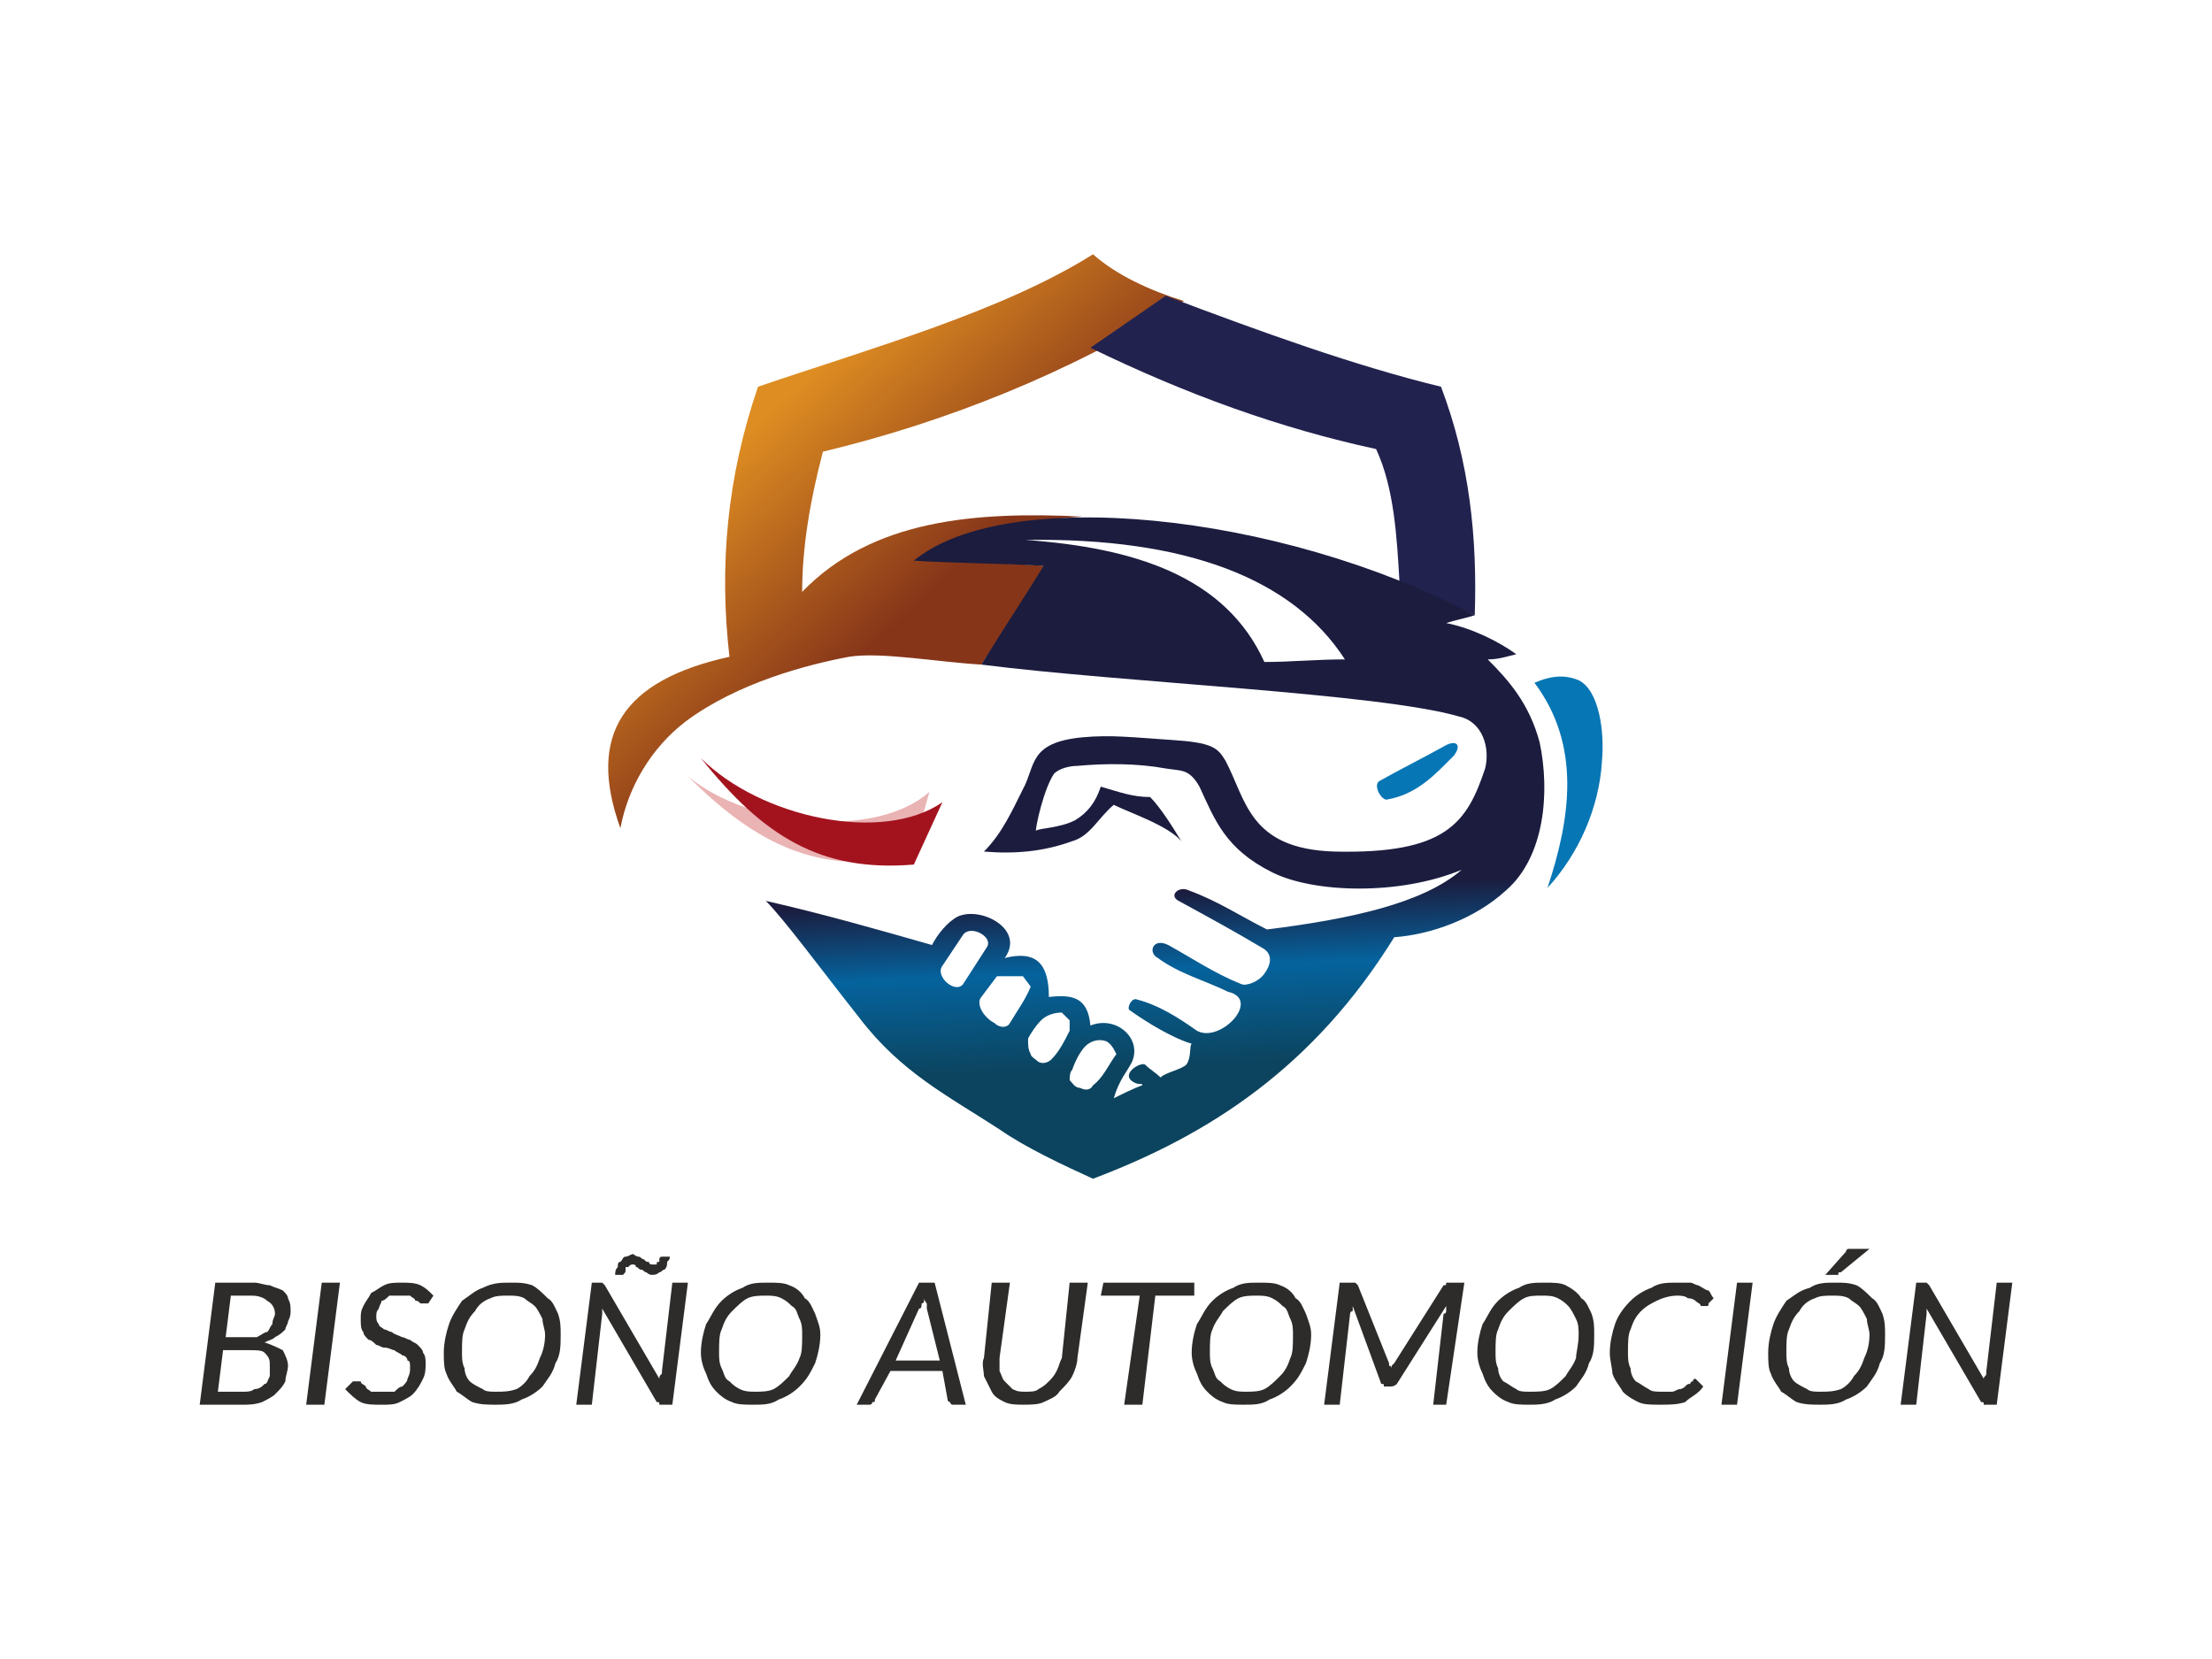
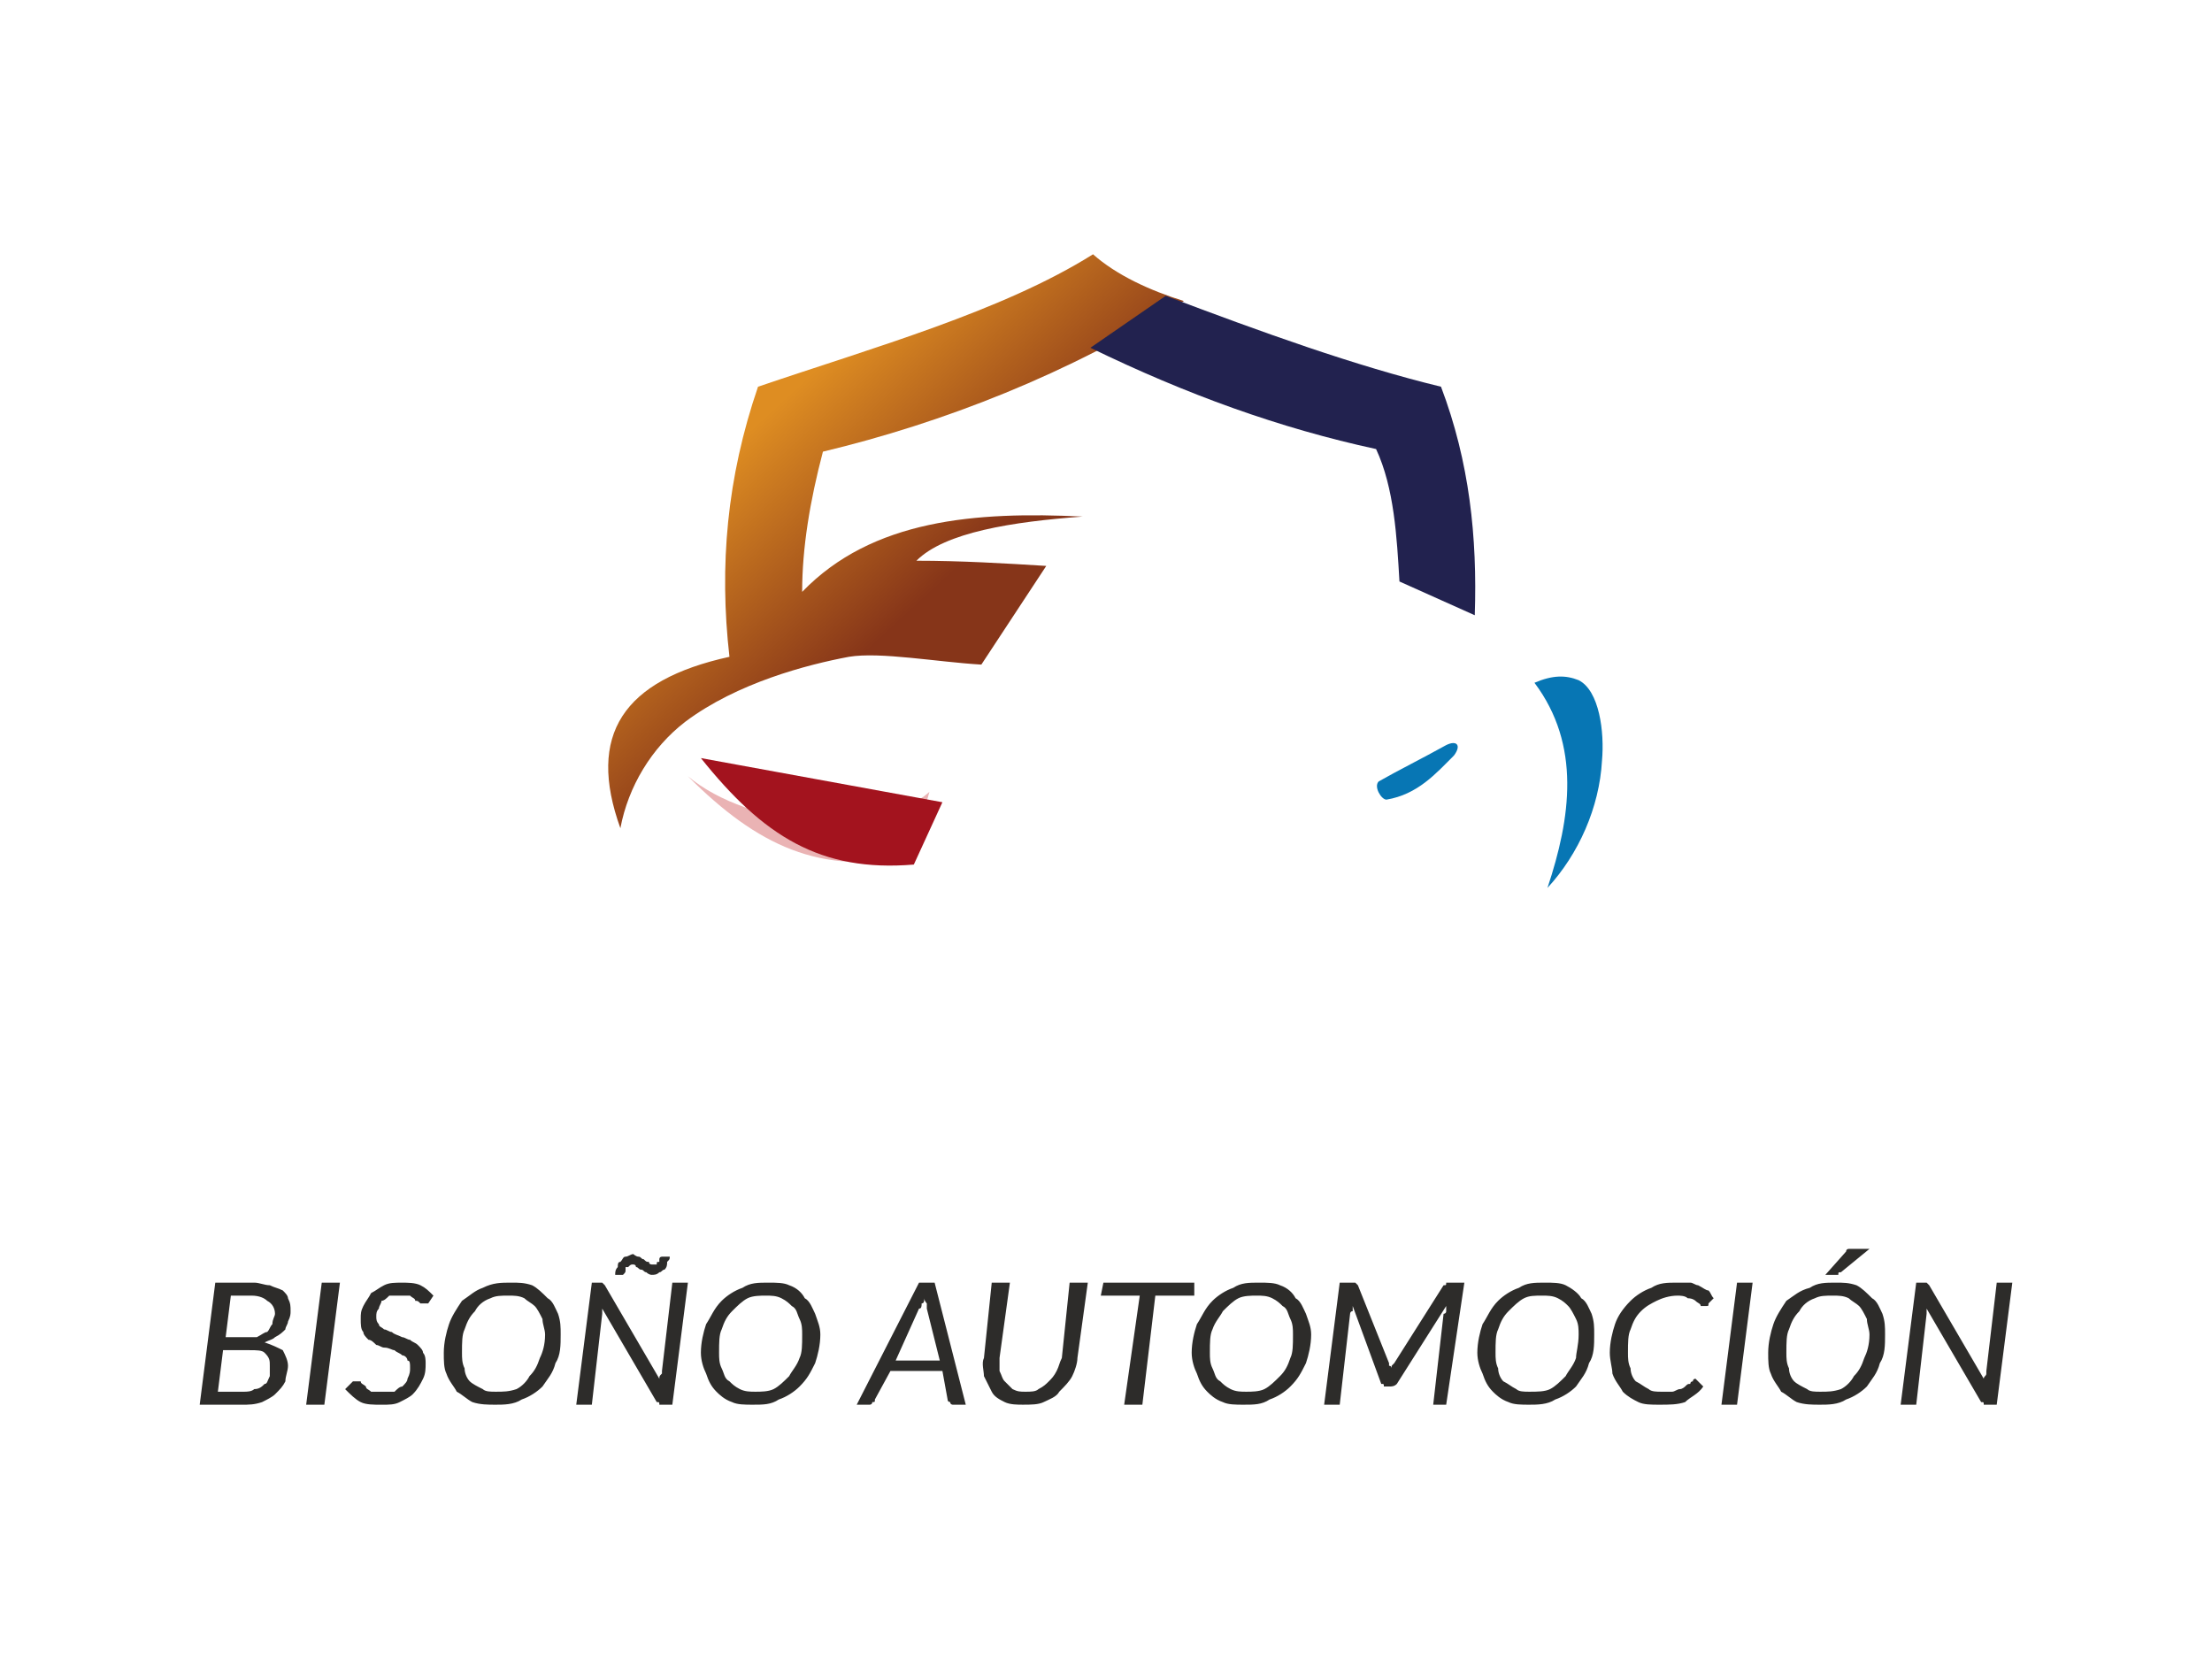
<svg xmlns="http://www.w3.org/2000/svg" version="1.1" id="Capa_1" x="0px" y="0px" width="360px" height="270px" viewBox="0 0 360 270" enable-background="new 0 0 360 270" xml:space="preserve">
  <rect fill="#FFFFFF" width="360" height="270" />
  <g id="Capa_x0020_1">
    <g id="_2088112221552">
      <path fill="#EAB3B4" d="M151.261,128.871l-2.958,10.565c-14.792,2.959-24.936-1.689-36.347-13.102    C122.099,134.788,142.808,136.477,151.261,128.871z" />
      <linearGradient id="SVGID_1_" gradientUnits="userSpaceOnUse" x1="-118.435" y1="-179.975" x2="-103.155" y2="-163.385" gradientTransform="matrix(1.746 0 0 1.746 331.331 381.957)">
        <stop offset="0" style="stop-color:#DE8D22" />
        <stop offset="1" style="stop-color:#863519" />
      </linearGradient>
      <path fill="url(#SVGID_1_)" d="M192.679,48.992c-5.494-1.69-10.988-4.226-14.792-7.607c-14.792,9.298-35.924,15.215-54.52,21.555    c-5.072,14.792-6.34,29.162-4.649,43.954c-17.328,3.804-23.245,12.68-17.75,27.895c1.268-6.763,5.071-13.103,10.565-17.328    c8.452-6.34,19.863-9.299,26.626-10.566c5.07-0.845,14.368,0.846,21.554,1.268l10.565-16.06    c-6.762-0.423-13.946-0.846-21.132-0.846c4.649-4.648,15.639-6.339,27.048-7.185c-17.327-0.845-34.232,0.423-45.644,12.257    c0-7.186,1.268-14.793,3.381-22.822C153.374,68.855,174.083,60.826,192.679,48.992z" />
      <path fill="#22224F" d="M189.721,48.146c15.638,5.917,30.854,11.411,44.799,14.792c4.649,12.257,5.917,24.513,5.495,37.192    l-12.257-5.495c-0.423-7.185-0.846-15.214-3.804-21.554c-15.639-3.382-30.854-8.876-46.49-16.483L189.721,48.146z" />
      <linearGradient id="SVGID_2_" gradientUnits="userSpaceOnUse" x1="455.138" y1="-291.317" x2="453.938" y2="-263.127" gradientTransform="matrix(1 0 0 -1 -265.6 -117.84)">
        <stop offset="0" style="stop-color:#0C445F" />
        <stop offset="0.561" style="stop-color:#05639D" />
        <stop offset="1" style="stop-color:#1B1C3E" />
      </linearGradient>
-       <path fill="url(#SVGID_2_)" d="M250.58,120.84c-1.69-6.34-5.071-10.144-8.453-13.524c1.69,0,2.959-0.423,4.648-0.846    c-2.958-2.113-7.185-4.227-11.41-5.071c1.268-0.423,3.381-0.846,4.648-1.268c-32.121-16.905-76.498-21.132-91.29-8.876    c7.186,0.423,14.37,0.423,21.132,0.846c-3.381,5.494-6.763,10.565-10.144,16.06c23.245,2.959,64.664,4.649,77.765,8.453    c3.804,0.846,5.071,5.071,4.228,8.453c-2.959,8.875-6.341,13.946-24.514,13.524c-13.946-0.424-14.37-8.453-17.751-14.793    c-1.269-2.113-2.112-2.958-8.876-3.381c-6.339-0.423-9.721-0.845-14.37-0.423c-8.875,0.846-7.606,4.649-9.72,8.453    c-1.689,3.381-3.381,7.185-6.339,10.144c5.071,0.422,9.721,0,14.369-1.691c2.959-0.846,4.227-3.804,6.762-5.916    c2.536,1.268,8.876,3.381,10.988,5.916c-1.269-2.112-3.381-5.494-5.071-7.185c-2.958,0-5.071-0.845-8.03-1.69    c-0.846,2.536-2.112,4.227-4.227,5.494c-2.536,1.269-5.917,1.269-6.339,1.69c0-0.845,1.268-6.762,2.958-9.298    c0.845-0.845,2.536-1.268,3.804-1.268c4.649-0.423,9.72-0.423,14.37,0.423c2.535,0.422,3.804,0,5.494,2.958    c2.536,5.494,4.227,10.144,11.834,13.946c6.762,3.381,20.709,3.805,30.853-0.422c-6.34,5.494-18.174,8.029-31.697,9.721    c-4.228-2.113-8.03-4.648-12.68-6.34c-1.689-0.846-3.381,0.846-1.689,1.691c4.647,2.535,9.298,5.07,13.523,7.605    c1.69,0.846,1.69,2.535,0.422,4.227c-0.845,1.27-2.958,2.113-3.804,1.691c-4.226-1.691-8.03-4.227-11.833-6.34    c-2.536-1.268-3.382,1.268-1.69,2.113c3.382,2.535,8.029,3.803,11.41,5.494c5.495,1.268-1.268,8.451-5.07,6.34    c-2.958-2.113-6.34-4.229-9.722-5.072c-0.845-0.424-1.689,1.27-1.268,1.689c2.958,2.113,7.185,4.648,10.143,5.494    c-0.422,0.424,0,2.113-0.845,3.383c-0.846,0.844-3.381,1.268-4.227,2.111c-0.846-0.846-1.69-1.268-2.536-2.111    c-0.845-0.424-4.227,1.689-1.69,2.957c0.847,0.424,1.27,0,1.27,0.424c-1.27,0.422-3.805,1.689-4.649,2.113    c0.846-2.959,2.113-4.229,2.959-5.918c1.69-3.805-2.536-7.607-6.762-5.916c-0.423-4.65-2.959-5.072-6.763-4.65    c0-5.494-2.113-7.607-7.186-6.338c3.381-4.65-3.804-8.453-7.606-6.764c-1.69,0.846-3.382,2.959-4.228,4.648    c-8.875-2.535-17.75-5.07-27.048-7.184c2.958,2.957,8.875,10.986,15.215,19.018c6.762,8.875,14.37,12.68,22.822,18.174    c4.226,2.959,10.565,5.916,15.215,8.029c19.019-7.184,35.924-18.174,49.025-39.305c5.917-0.422,13.103-2.959,18.174-7.607    C251.426,139.436,252.271,128.871,250.58,120.84z M205.779,107.739c-6.339-13.947-21.132-18.597-38.882-19.864    c26.204-0.423,43.532,6.34,51.985,19.441C214.232,107.315,210.007,107.739,205.779,107.739z M153.374,157.186l3.381-5.07    c1.268-1.689,5.072,0.424,3.804,2.113l-3.804,5.916C155.486,161.836,152.105,158.877,153.374,157.186z M161.827,166.484    c-0.846-0.424-1.69-1.268-2.113-2.113s-0.423-1.689,0-2.113l2.536-3.381h4.227l1.269,1.689c-0.847,2.113-2.113,3.805-3.382,5.918    C163.939,167.33,162.672,167.33,161.827,166.484z M169.011,172.824c-0.422-0.424-1.268-0.846-1.268-1.268    c-0.424-0.846-0.424-1.27-0.424-2.537c0.424-0.846,1.269-2.111,2.113-2.959c0.845-0.844,2.113-1.268,3.381-1.268    c0.423,0.424,0.846,0.846,1.269,1.268c0,0.424,0,1.27,0,1.691c-0.846,1.689-1.69,3.381-2.958,4.648    C170.702,172.824,169.856,173.248,169.011,172.824z M177.887,176.629c-0.422,0.844-1.268,0.844-2.113,0.422    c-0.845,0-1.268-0.846-1.689-1.268c0-0.424,0-1.27,0.422-1.691c0.423-1.268,1.268-2.957,2.113-3.803s2.112-1.27,3.381-0.846    c0.845,0.422,1.268,1.268,1.689,2.113C180.423,173.248,179.577,175.359,177.887,176.629z" />
      <path fill="#0776B4" d="M249.733,111.12c7.607,10.144,5.917,21.977,2.113,33.388c5.072-5.494,8.453-13.102,8.876-20.709    c0.422-4.648-0.423-11.411-3.804-13.102C254.807,109.853,252.692,109.853,249.733,111.12z" />
      <path fill="#0776B4" d="M235.365,121.264c1.689-0.846,2.535,0,1.268,1.69c-2.958,2.958-5.917,6.339-10.988,7.185    c-0.845,0-2.112-2.113-1.268-2.958C227.335,125.489,231.562,123.376,235.365,121.264z" />
-       <path fill="#A3131E" d="M153.374,130.562l-4.649,10.144c-15.215,1.268-24.513-4.648-34.656-17.328    C123.789,133.097,143.652,137.324,153.374,130.562z" />
+       <path fill="#A3131E" d="M153.374,130.562l-4.649,10.144c-15.215,1.268-24.513-4.648-34.656-17.328    z" />
    </g>
    <path fill="#2D2C2A" d="M39.685,226.5c0.423,0,1.269,0,1.691-0.424c0.845,0,1.268-0.424,1.689-0.846   c0.422,0,0.422-0.422,0.846-1.268c0-0.422,0-0.846,0-1.691c0-0.844,0-1.268-0.846-2.111c-0.423-0.422-1.268-0.422-2.536-0.422   h-4.226l-0.845,6.762H39.685L39.685,226.5z M37.571,210.861l-0.846,6.764h3.381c0.422,0,1.269,0,1.69,0   c0.845-0.424,1.268-0.846,1.689-0.846c0.424-0.424,0.424-0.846,0.846-1.27c0-0.846,0.423-1.268,0.423-1.689   c0-0.846-0.423-1.689-1.269-2.113c-0.422-0.422-1.268-0.846-2.535-0.846H37.571z M41.375,208.748c0.845,0,1.689,0.424,2.536,0.424   c0.845,0.422,1.268,0.422,2.112,0.846c0.422,0.422,0.846,0.846,0.846,1.268c0.422,0.846,0.422,1.268,0.422,2.113   c0,0.424,0,0.846-0.422,1.689c0,0.424-0.424,0.846-0.424,1.268c-0.422,0.424-0.845,0.848-1.689,1.27   c-0.423,0.422-0.845,0.422-1.69,0.846c1.269,0.422,2.113,0.846,2.958,1.27c0.422,0.844,0.846,1.689,0.846,2.533   c0,0.848-0.424,1.691-0.424,2.537c-0.422,0.846-0.845,1.268-1.689,2.113c-0.423,0.422-1.269,0.844-2.113,1.268   c-1.268,0.424-2.113,0.424-3.381,0.424H32.5l2.536-19.865h6.339V208.748z M52.787,228.613h-2.958l2.536-19.865h2.957   L52.787,228.613z M69.691,212.131c-0.422,0-0.422,0-0.422,0h-0.423h-0.423c-0.422-0.424-0.422-0.424-0.845-0.424   c0-0.422-0.422-0.422-0.846-0.846c-0.423,0-0.845,0-1.689,0c-0.423,0-1.269,0-1.69,0c-0.423,0.424-0.846,0.846-1.268,0.846   c0,0.424-0.422,0.846-0.422,1.268c-0.423,0.424-0.423,0.848-0.423,1.27s0,0.846,0.423,1.268c0,0.424,0.422,0.424,0.845,0.846   c0.423,0,0.846,0.424,1.268,0.424c0.424,0.422,0.846,0.422,1.691,0.846c0.422,0,0.845,0.422,1.268,0.422   c0.424,0.422,0.846,0.422,1.269,0.846c0.422,0.422,0.845,0.846,0.845,1.268c0.423,0.424,0.423,1.27,0.423,1.689   c0,0.848,0,1.691-0.423,2.537s-0.845,1.689-1.689,2.535c-0.424,0.424-1.269,0.846-2.113,1.268c-0.845,0.424-1.69,0.424-2.958,0.424   c-1.269,0-2.536,0-3.381-0.424c-0.846-0.422-1.69-1.268-2.536-2.111l1.268-1.27l0,0c0.423,0,0.423,0,0.423,0   c0.423,0,0.423,0,0.846,0c0,0.424,0.423,0.424,0.846,0.846c0,0.424,0.422,0.424,0.845,0.846c0.846,0,1.269,0,2.113,0   c0.423,0,1.268,0,1.691,0c0.422-0.422,0.845-0.846,1.268-0.846c0.422-0.422,0.845-0.846,0.845-1.268   c0.423-0.846,0.423-1.268,0.423-1.689c0-0.848,0-1.27-0.423-1.27c0-0.422-0.422-0.846-0.845-0.846   c-0.423-0.422-0.846-0.422-1.268-0.844c-0.424,0-0.846-0.424-1.691-0.424c-0.422,0-0.845-0.424-1.268-0.424   c-0.424-0.422-0.846-0.846-1.269-0.846c-0.422-0.422-0.845-0.844-0.845-1.268c-0.423-0.424-0.423-1.268-0.423-2.113   s0-1.268,0.423-2.113c0.423-0.844,0.845-1.268,1.268-2.113c0.846-0.422,1.269-0.844,2.113-1.268   c0.846-0.422,1.691-0.422,2.959-0.422c0.845,0,2.113,0,2.958,0.422c0.846,0.424,1.268,0.846,2.113,1.689L69.691,212.131z    M91.247,217.201c0,1.689,0,3.381-0.847,4.648c-0.422,1.691-1.268,2.535-2.112,3.803c-0.846,0.848-2.113,1.691-3.381,2.113   c-1.269,0.848-2.958,0.848-4.227,0.848c-1.268,0-2.536,0-3.804-0.424c-0.847-0.424-1.691-1.268-2.536-1.689   c-0.423-0.848-1.269-1.691-1.69-2.959c-0.423-0.846-0.423-2.113-0.423-3.381c0-1.691,0.423-3.383,0.847-4.648   c0.422-1.27,1.268-2.537,2.112-3.805c1.269-0.846,2.113-1.689,3.381-2.113c1.69-0.846,2.958-0.846,4.649-0.846   c1.268,0,2.113,0,3.381,0.424c0.846,0.422,1.691,1.268,2.536,2.113c0.845,0.422,1.268,1.689,1.69,2.535   C91.247,215.088,91.247,215.934,91.247,217.201z M88.71,217.201c0-0.846-0.422-1.689-0.422-2.535   c-0.424-0.846-0.846-1.691-1.269-2.113s-1.268-0.846-1.689-1.268c-0.846-0.424-1.691-0.424-2.536-0.424   c-1.269,0-2.113,0-2.958,0.424c-1.269,0.422-2.113,1.268-2.536,2.111c-0.845,0.846-1.268,1.691-1.69,2.959   c-0.423,0.846-0.423,2.113-0.423,3.805c0,0.846,0,1.689,0.423,2.535c0,0.846,0.423,1.689,0.846,2.113   c0.423,0.422,1.268,0.844,2.112,1.268c0.423,0.424,1.269,0.424,2.113,0.424c1.269,0,2.113,0,3.381-0.424   c0.846-0.424,1.69-1.268,2.113-2.113c0.845-0.844,1.268-1.689,1.689-2.957C88.288,220.16,88.71,218.893,88.71,217.201z    M111.956,208.748l-2.536,19.865h-1.69c0,0,0,0-0.423,0c0-0.424,0-0.424-0.422-0.424l-8.875-15.215c0,0.422,0,0.422,0,0.422   c0,0.424,0,0.424,0,0.424l-1.69,14.793h-2.535l2.535-19.865h1.269c0.422,0,0.422,0,0.422,0c0.423,0.424,0.423,0.424,0.423,0.424   l8.875,15.215c0-0.424,0-0.424,0.423-0.846c0,0,0,0,0-0.422l1.69-14.371H111.956z M106.039,205.791c0.423,0,0.423,0,0.845,0   c0-0.424,0-0.424,0.422-0.424v-0.424c0-0.422,0.423-0.422,0.423-0.422h1.269c0,0.422,0,0.422-0.423,0.846   c0,0.424,0,0.846-0.423,1.268c-0.423,0-0.423,0.424-0.846,0.424c-0.422,0.422-0.845,0.422-1.268,0.422c0,0-0.423,0-0.846-0.422   c-0.423,0-0.423-0.424-0.845-0.424c-0.423,0-0.423-0.422-0.845-0.422c0-0.422-0.423-0.422-0.423-0.422   c-0.422,0-0.422,0-0.846,0.422c0,0,0,0-0.423,0c0,0.422,0,0.422,0,0.422c0,0.424,0,0.424-0.422,0.846h-1.268   c0-0.422,0-0.846,0.423-1.268c0-0.422,0-0.846,0.423-0.846c0.422-0.424,0.422-0.846,0.845-0.846s0.847-0.422,1.269-0.422   c0,0,0.423,0.422,0.845,0.422c0.423,0,0.423,0.422,0.845,0.422c0.423,0.424,0.423,0.424,0.846,0.424   C105.616,205.791,106.039,205.791,106.039,205.791z M133.51,217.201c0,1.689-0.422,3.381-0.845,4.648   c-0.846,1.691-1.269,2.535-2.536,3.803c-0.845,0.848-2.113,1.691-3.381,2.113c-1.269,0.848-2.536,0.848-4.228,0.848   c-1.268,0-2.536,0-3.381-0.424c-1.268-0.424-2.113-1.268-2.536-1.689c-0.845-0.848-1.268-1.691-1.689-2.959   c-0.423-0.846-0.846-2.113-0.846-3.381c0-1.691,0.423-3.383,0.846-4.648c0.845-1.27,1.268-2.537,2.536-3.805   c0.845-0.846,2.112-1.689,3.381-2.113c1.268-0.846,2.536-0.846,4.226-0.846c1.269,0,2.536,0,3.381,0.424   c1.269,0.422,2.113,1.268,2.536,2.113c0.845,0.422,1.269,1.689,1.69,2.535C133.087,215.088,133.51,215.934,133.51,217.201z    M130.552,217.201c0-0.846,0-1.689-0.423-2.535s-0.423-1.691-1.269-2.113c-0.422-0.422-0.845-0.846-1.689-1.268   c-0.845-0.424-1.69-0.424-2.536-0.424s-2.113,0-2.958,0.424c-0.845,0.422-1.691,1.268-2.536,2.111   c-0.845,0.846-1.268,1.691-1.689,2.959c-0.423,0.846-0.423,2.113-0.423,3.805c0,0.846,0,1.689,0.423,2.535s0.423,1.689,1.268,2.113   c0.422,0.422,0.845,0.844,1.69,1.268c0.845,0.424,1.689,0.424,2.535,0.424s2.113,0,2.958-0.424c0.847-0.424,1.69-1.268,2.536-2.113   c0.422-0.844,1.269-1.689,1.69-2.957C130.552,220.16,130.552,218.893,130.552,217.201z M152.951,221.428l-2.113-8.453   c0,0,0-0.422,0-0.844c0,0-0.422-0.424-0.422-0.846c0,0.422,0,0.846-0.423,0.846c0,0.422,0,0.844-0.423,0.844l-3.804,8.453H152.951z    M157.178,228.613h-2.113c0,0-0.423,0-0.423-0.424c0,0-0.422,0-0.422-0.424l-0.845-4.646h-8.453l-2.536,4.646   c0,0.424,0,0.424-0.422,0.424c0,0.424-0.423,0.424-0.423,0.424h-2.113l10.144-19.865h2.536L157.178,228.613z M166.897,226.5   c0.847,0,1.691,0,2.113-0.424c0.846-0.424,1.268-0.846,1.69-1.268c0.423-0.424,0.846-0.846,1.268-1.689   c0.423-0.848,0.423-1.27,0.845-2.113l1.269-12.258h2.958l-1.69,12.258c0,0.844-0.423,2.113-0.846,2.957   c-0.422,0.846-1.269,1.689-2.113,2.537c-0.423,0.846-1.69,1.268-2.536,1.689s-2.112,0.422-3.381,0.422   c-0.845,0-2.113,0-2.958-0.422c-0.845-0.424-1.689-0.846-2.113-1.689c-0.422-0.848-0.845-1.691-1.268-2.537   c0-0.844-0.423-2.113,0-2.957l1.268-12.258h2.958l-1.689,12.258c0,0.844,0,1.268,0,2.113c0.422,0.844,0.422,1.268,0.845,1.689   s0.845,0.844,1.269,1.268C165.63,226.5,166.053,226.5,166.897,226.5z M194.369,210.861h-6.34l-2.112,17.752h-2.959l2.536-17.752   h-6.34l0.423-2.113h14.792V210.861L194.369,210.861z M213.389,217.201c0,1.689-0.423,3.381-0.846,4.648   c-0.847,1.691-1.269,2.535-2.536,3.803c-0.845,0.848-2.113,1.691-3.381,2.113c-1.269,0.848-2.536,0.848-4.228,0.848   c-1.268,0-2.536,0-3.381-0.424c-1.268-0.424-2.113-1.268-2.536-1.689c-0.845-0.848-1.268-1.691-1.689-2.959   c-0.423-0.846-0.847-2.113-0.847-3.381c0-1.691,0.424-3.383,0.847-4.648c0.846-1.27,1.268-2.537,2.536-3.805   c0.845-0.846,2.112-1.689,3.381-2.113c1.268-0.846,2.536-0.846,4.227-0.846c1.269,0,2.536,0,3.381,0.424   c1.269,0.422,2.113,1.268,2.536,2.113c0.846,0.422,1.269,1.689,1.69,2.535C212.966,215.088,213.389,215.934,213.389,217.201z    M210.43,217.201c0-0.846,0-1.689-0.423-2.535s-0.423-1.691-1.269-2.113c-0.423-0.422-0.846-0.846-1.689-1.268   c-0.846-0.424-1.69-0.424-2.536-0.424s-2.113,0-2.958,0.424c-0.846,0.422-1.691,1.268-2.536,2.111   c-0.423,0.846-1.268,1.691-1.689,2.959c-0.424,0.846-0.424,2.113-0.424,3.805c0,0.846,0,1.689,0.424,2.535   c0.423,0.846,0.423,1.689,1.268,2.113c0.423,0.422,0.846,0.844,1.69,1.268c0.846,0.424,1.689,0.424,2.535,0.424   s2.113,0,2.958-0.424c0.847-0.424,1.691-1.268,2.536-2.113c0.847-0.844,1.269-1.689,1.69-2.957   C210.43,220.16,210.43,218.893,210.43,217.201z M238.322,208.748l-2.957,19.865h-2.113l1.689-14.793c0,0,0.424,0,0.424-0.424   c0-0.422,0-0.422,0-0.846l-8.03,12.68c-0.423,0.422-0.845,0.422-1.269,0.422l0,0c-0.423,0-0.423,0-0.846,0   c0-0.422,0-0.422-0.422-0.422l-4.649-12.68c0,0.424,0,0.424,0,0.846c-0.423,0-0.423,0.424-0.423,0.424l-1.689,14.793h-2.536   l2.536-19.865h2.112c0.424,0,0.424,0,0.424,0c0.423,0.424,0.423,0.424,0.423,0.424l5.07,12.678c0,0,0,0,0,0.424   c0.424,0,0.424,0.424,0.424,0.424v-0.424c0.422-0.424,0.422-0.424,0.422-0.424l8.029-12.678c0.424,0,0.424,0,0.424-0.424   c0.423,0,0.423,0,0.846,0H238.322z M259.455,217.201c0,1.689,0,3.381-0.846,4.648c-0.423,1.691-1.269,2.535-2.112,3.803   c-0.847,0.848-2.113,1.691-3.381,2.113c-1.27,0.848-2.959,0.848-4.228,0.848c-1.268,0-2.536,0-3.381-0.424   c-1.27-0.424-2.113-1.268-2.536-1.689c-0.846-0.848-1.268-1.691-1.689-2.959c-0.424-0.846-0.847-2.113-0.847-3.381   c0-1.691,0.423-3.383,0.847-4.648c0.845-1.27,1.268-2.537,2.535-3.805c0.846-0.846,2.112-1.689,3.382-2.113   c1.268-0.846,2.534-0.846,4.227-0.846c1.268,0,2.535,0,3.381,0.424c0.845,0.422,2.113,1.268,2.535,2.113   c0.846,0.422,1.269,1.689,1.691,2.535C259.455,215.088,259.455,215.934,259.455,217.201z M256.92,217.201   c0-0.846,0-1.689-0.423-2.535s-0.847-1.691-1.269-2.113c-0.423-0.422-0.846-0.846-1.69-1.268c-0.846-0.424-1.69-0.424-2.535-0.424   c-1.27,0-2.113,0-2.959,0.424c-0.845,0.422-1.69,1.268-2.535,2.111c-0.846,0.846-1.27,1.691-1.69,2.959   c-0.423,0.846-0.423,2.113-0.423,3.805c0,0.846,0,1.689,0.423,2.535c0,0.846,0.423,1.689,0.846,2.113   c0.846,0.422,1.268,0.844,2.112,1.268c0.424,0.424,1.269,0.424,2.113,0.424c1.269,0,2.536,0,3.381-0.424   c0.847-0.424,1.69-1.268,2.536-2.113c0.423-0.844,1.269-1.689,1.69-2.957C256.497,220.16,256.92,218.893,256.92,217.201z    M270.443,226.5c0.423,0,1.269,0,1.69,0s0.845-0.424,1.268-0.424c0.424,0,0.847-0.424,0.847-0.424   c0.422-0.422,0.422-0.422,0.845-0.422c0-0.422,0.423-0.422,0.423-0.422c0-0.424,0.423-0.424,0.423-0.424l0,0   c0.423,0.424,0.423,0.424,0.423,0.424l0.846,0.844c-0.846,1.27-2.113,1.691-2.958,2.537c-1.27,0.424-2.536,0.424-4.228,0.424   c-1.269,0-2.536,0-3.381-0.424c-0.846-0.424-1.69-0.846-2.536-1.689c-0.423-0.848-1.268-1.691-1.689-2.959   c0-0.846-0.423-2.113-0.423-3.381c0-1.691,0.423-3.383,0.846-4.648c0.422-1.27,1.268-2.537,2.535-3.805   c0.846-0.846,2.112-1.689,3.381-2.113c1.269-0.846,2.536-0.846,4.227-0.846c0.847,0,1.27,0,2.113,0   c0.423,0,0.846,0.424,1.269,0.424c0.846,0.422,1.269,0.846,1.69,0.846c0.422,0.422,0.422,0.846,0.845,1.268l-0.845,0.846   c0,0.422,0,0.422-0.423,0.422l0,0c-0.423,0-0.423,0-0.846,0c0-0.422-0.423-0.422-0.846-0.844c0,0-0.423-0.424-1.269-0.424   c-0.422-0.424-1.269-0.424-1.69-0.424c-1.268,0-2.535,0.424-3.381,0.848c-0.846,0.422-1.689,0.844-2.536,1.689   c-0.845,0.846-1.268,1.689-1.689,2.957c-0.423,0.848-0.423,2.113-0.423,3.805c0,0.846,0,1.689,0.423,2.535   c0,0.848,0.423,1.691,0.846,2.113c0.845,0.424,1.268,0.846,2.113,1.27C268.753,226.5,269.599,226.5,270.443,226.5z M282.7,228.613   h-2.535l2.535-19.865h2.535L282.7,228.613z M306.791,217.201c0,1.689,0,3.381-0.847,4.648c-0.423,1.691-1.268,2.535-2.112,3.803   c-0.846,0.848-2.113,1.691-3.381,2.113c-1.269,0.848-2.958,0.848-4.228,0.848c-1.268,0-2.535,0-3.804-0.424   c-0.845-0.424-1.69-1.268-2.535-1.689c-0.423-0.848-1.27-1.691-1.69-2.959c-0.423-0.846-0.423-2.113-0.423-3.381   c0-1.691,0.423-3.383,0.846-4.648c0.423-1.27,1.269-2.537,2.112-3.805c1.269-0.846,2.113-1.689,3.805-2.113   c1.269-0.846,2.535-0.846,4.227-0.846c1.268,0,2.113,0,3.381,0.424c0.846,0.422,1.69,1.268,2.536,2.113   c0.845,0.422,1.268,1.689,1.69,2.535C306.791,215.088,306.791,215.934,306.791,217.201z M304.255,217.201   c0-0.846-0.423-1.689-0.423-2.535c-0.422-0.846-0.846-1.691-1.269-2.113s-1.268-0.846-1.689-1.268   c-0.847-0.424-1.69-0.424-2.536-0.424c-1.269,0-2.113,0-2.958,0.424c-1.27,0.422-2.113,1.268-2.536,2.111   c-0.846,0.846-1.268,1.691-1.69,2.959c-0.423,0.846-0.423,2.113-0.423,3.805c0,0.846,0,1.689,0.423,2.535   c0,0.846,0.424,1.689,0.846,2.113c0.423,0.422,1.269,0.844,2.112,1.268c0.424,0.424,1.27,0.424,2.113,0.424   c1.27,0,2.113,0,3.382-0.424c0.846-0.424,1.69-1.268,2.112-2.113c0.846-0.844,1.269-1.689,1.691-2.957   C303.832,220.16,304.255,218.893,304.255,217.201z M304.255,203.254l-4.648,3.805c-0.423,0-0.423,0-0.423,0.422   c-0.423,0-0.423,0-0.423,0h-1.69l3.382-3.803c0-0.424,0.423-0.424,0.423-0.424c0.423,0,0.423,0,0.845,0H304.255z M327.5,208.748   l-2.536,19.865h-1.69c0,0,0,0-0.423,0c0-0.424,0-0.424-0.422-0.424l-8.876-15.215c0,0.422,0,0.422,0,0.422c0,0.424,0,0.424,0,0.424   l-1.69,14.793h-2.535l2.535-19.865h1.269c0.423,0,0.423,0,0.423,0c0.423,0.424,0.423,0.424,0.423,0.424l8.875,15.215   c0-0.424,0.423-0.424,0.423-0.846c0,0,0,0,0-0.422l1.69-14.371H327.5z" />
  </g>
</svg>